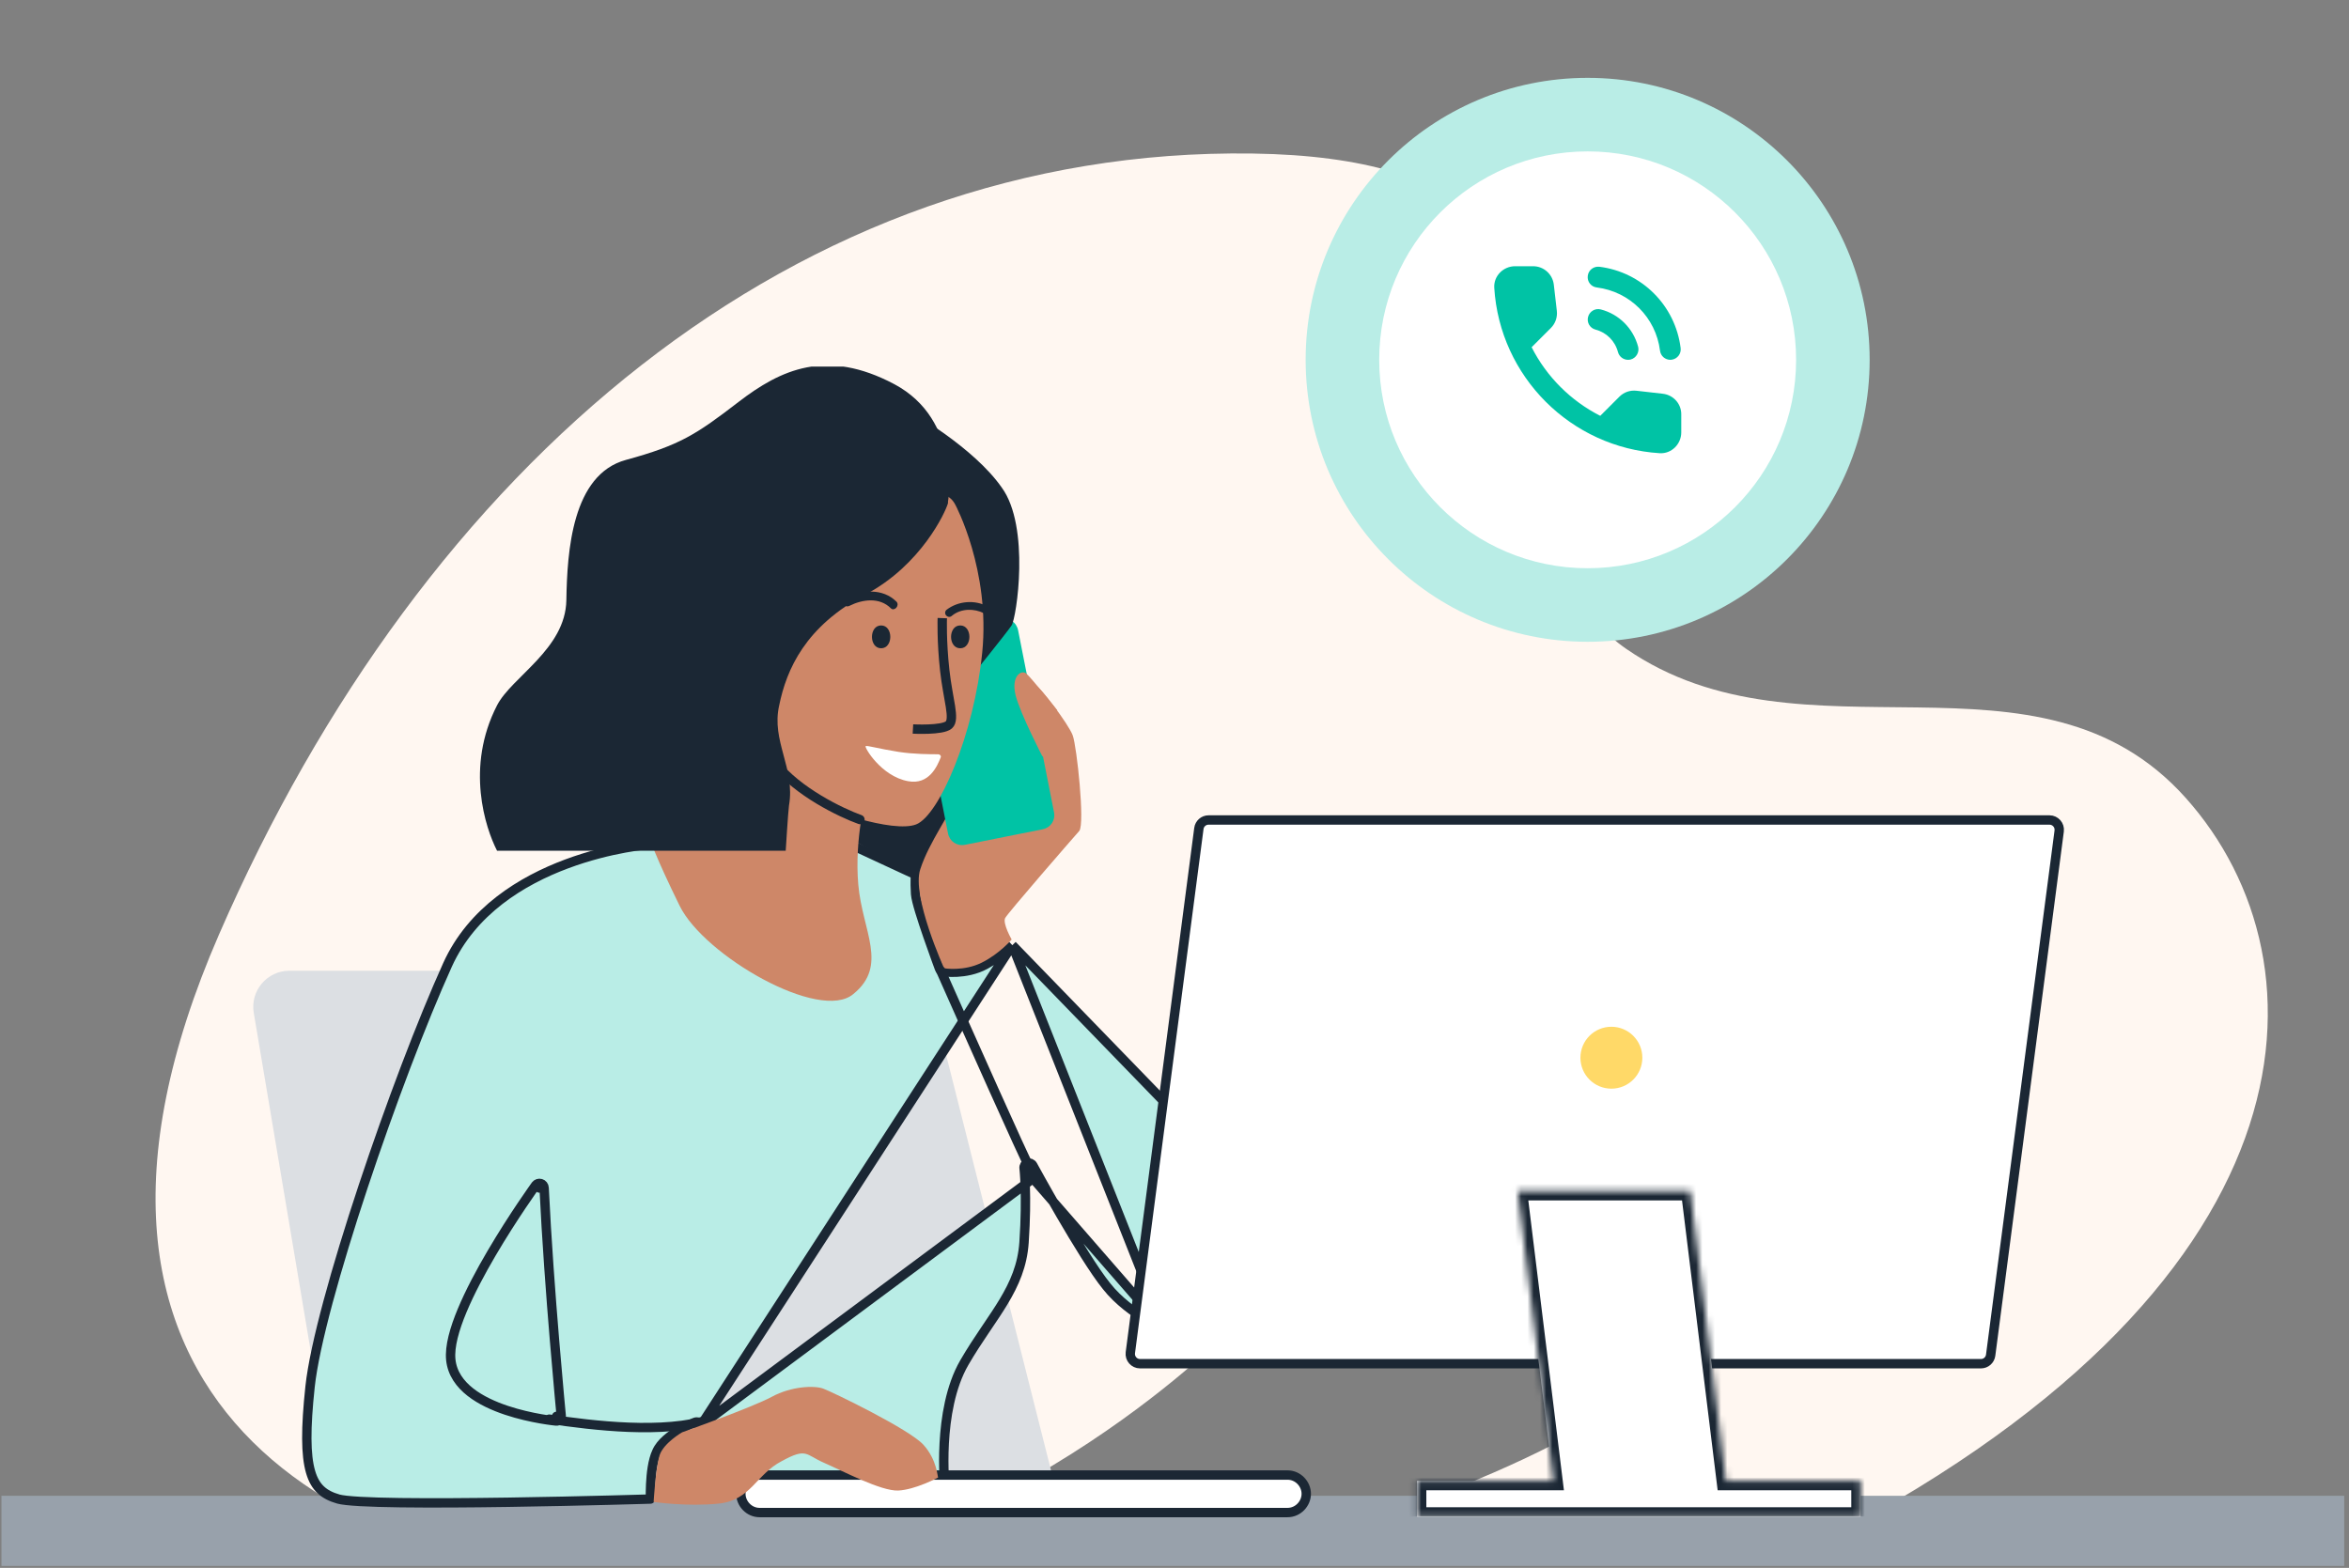
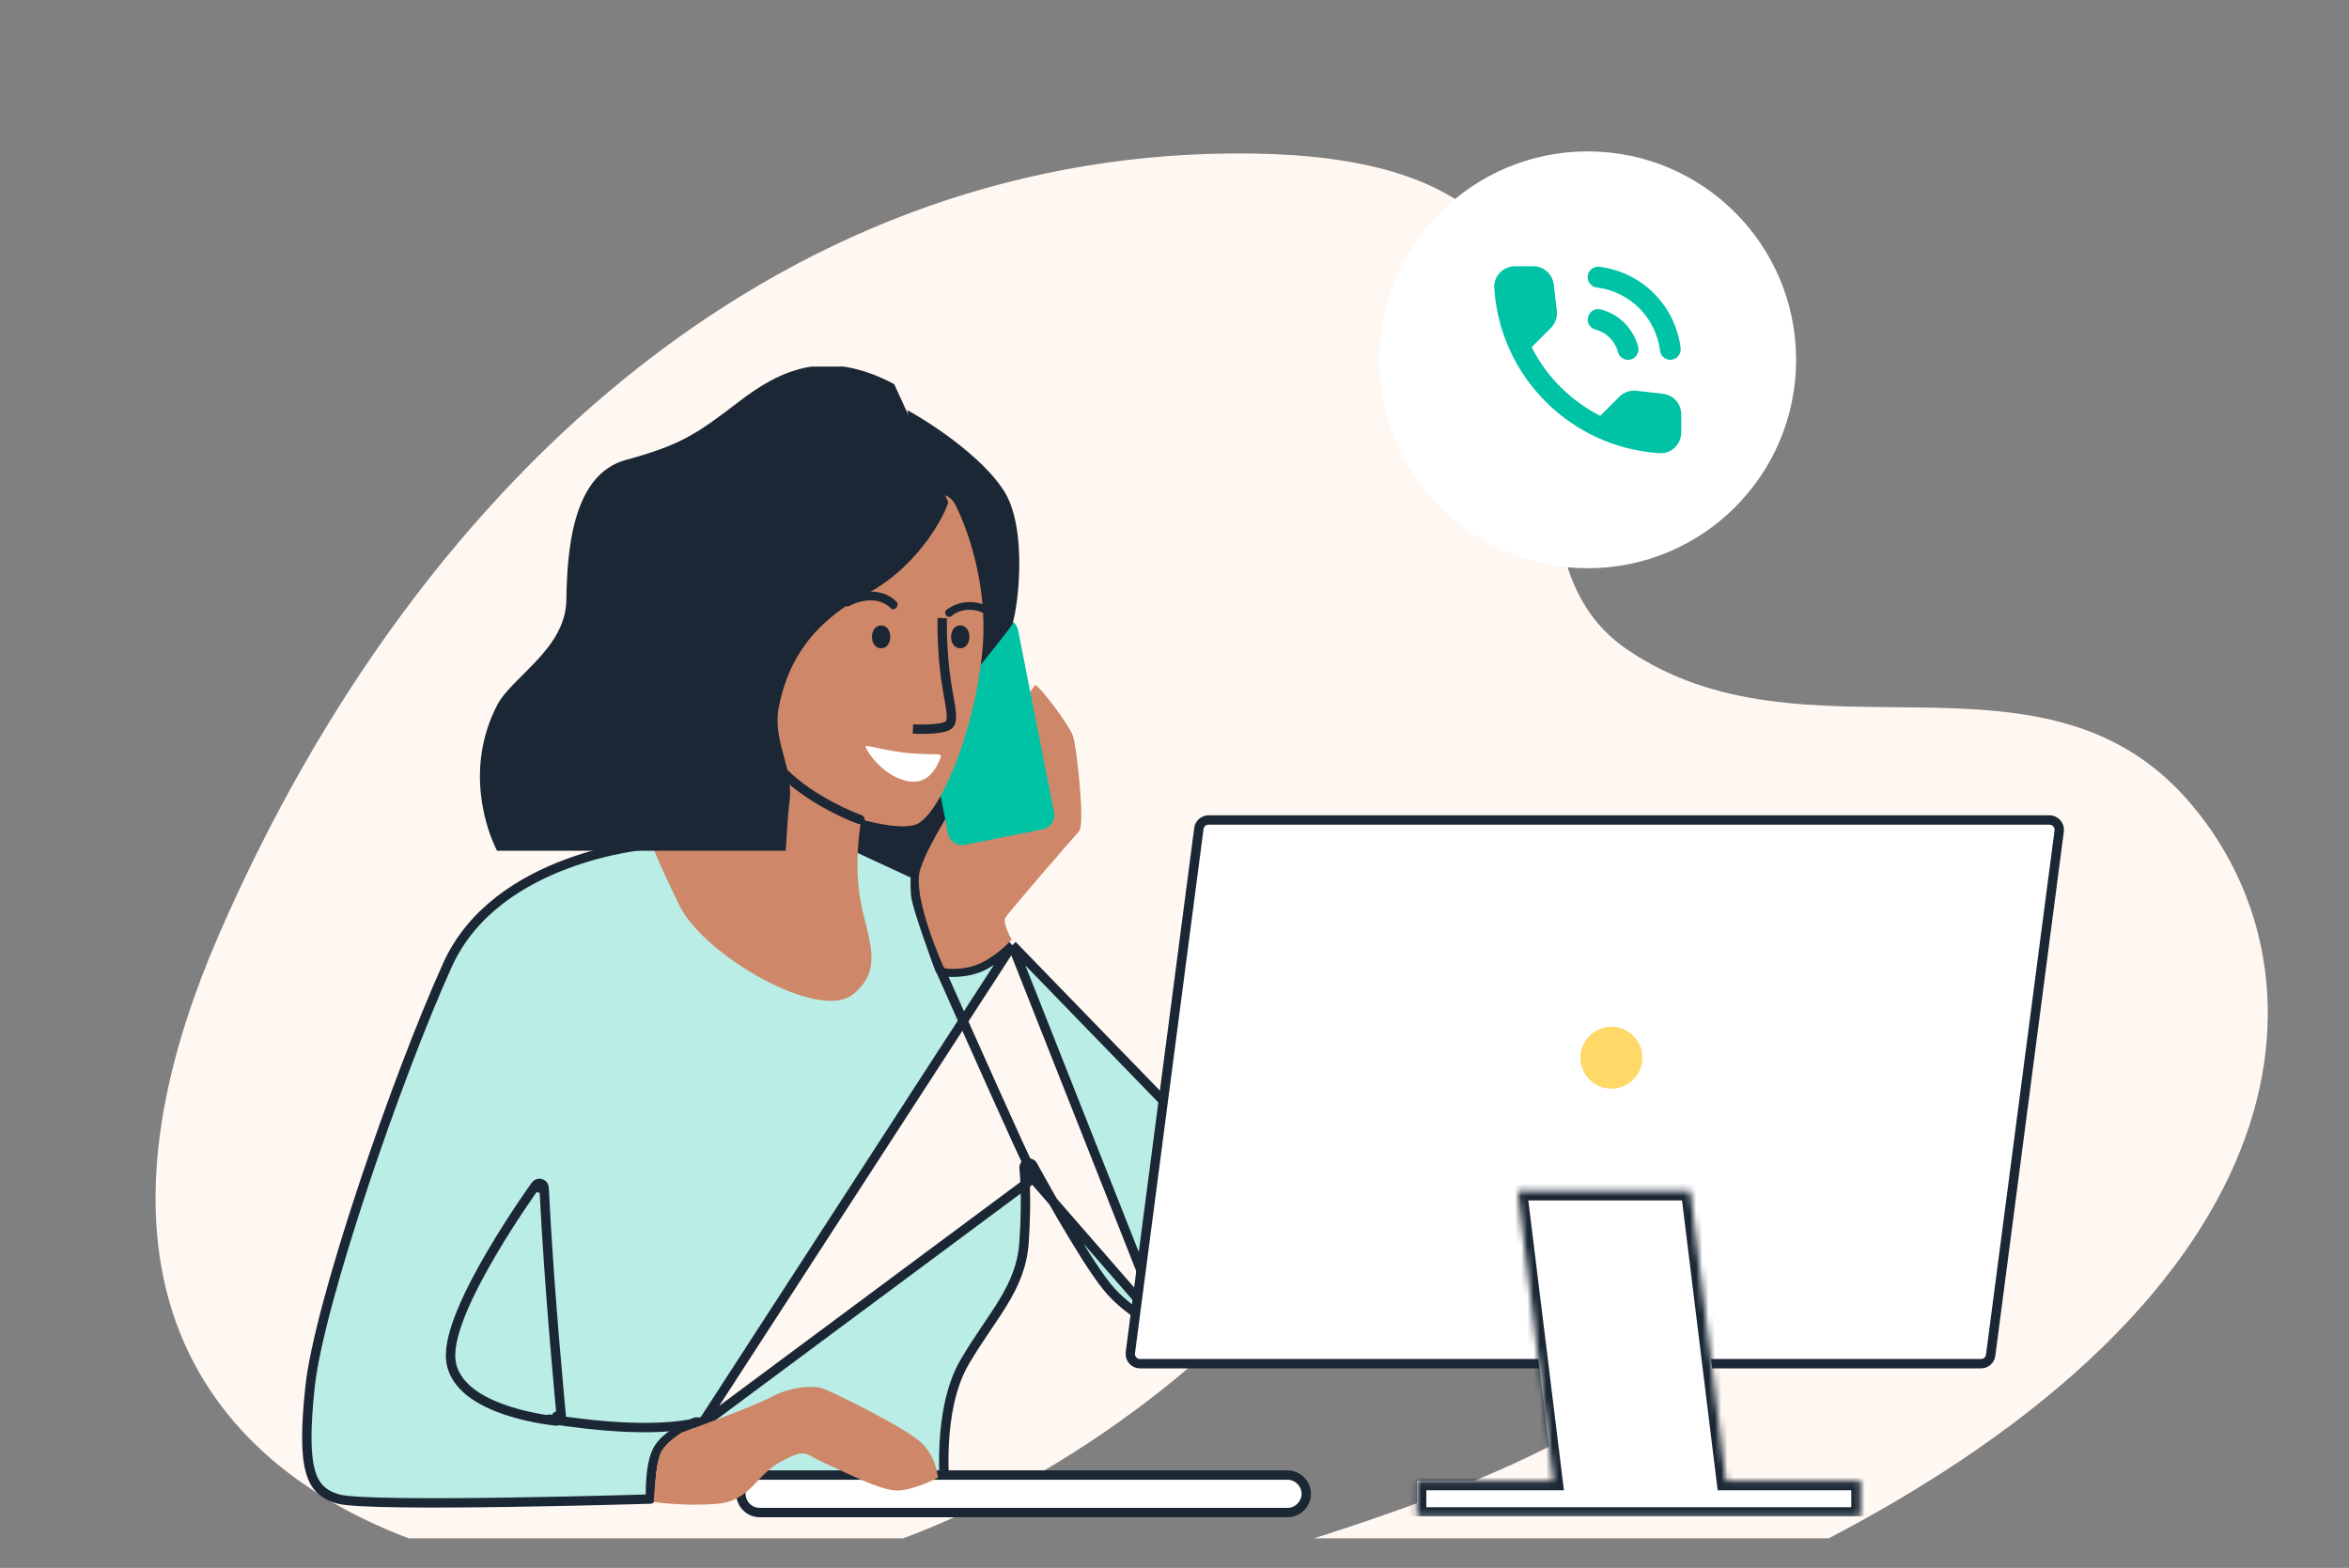
<svg xmlns="http://www.w3.org/2000/svg" width="376" height="251" viewBox="0 0 376 251" fill="none">
  <rect x="0" y="0" width="376" height="251" fill="#808080" stroke="none" />
  <g clip-path="url(#clip0_4713_36251)">
    <g clip-path="url(#clip1_4713_36251)">
      <path d="M194.854 214.824C194.854 214.824 154.684 254.62 104.876 253.45C55.068 252.28 2.282 224.916 35.05 149.613C67.819 74.311 127.415 23.543 200.49 24.579C273.565 25.616 231.848 84.222 260.286 103.859C288.724 123.497 326.26 101.309 349.879 127.752C373.499 154.196 371.822 206.416 288.975 248.201C209.833 288.124 187.883 277.644 177.74 275.571C167.597 273.499 165.249 259.761 195.636 250.769C226.024 241.777 255.99 231.525 271.286 215.146C286.581 198.767 264.229 189.059 242.202 195.788C220.175 202.516 213.774 204.455 194.854 214.824Z" fill="#FFF7F1" />
-       <path d="M40.62 162.15C40.026 158.62 42.747 155.402 46.327 155.402H148.04L169.824 241.68H54.007L40.62 162.15Z" fill="#DCDFE3" />
-       <path d="M208.994 57.602C208.994 82.531 229.204 102.741 254.133 102.741C279.063 102.741 299.272 82.531 299.272 57.602C299.272 32.672 279.063 12.463 254.133 12.463C229.204 12.463 208.994 32.672 208.994 57.602Z" fill="#B9EDE6" />
      <path d="M220.768 57.602C220.768 76.03 235.706 90.968 254.133 90.968C272.561 90.968 287.499 76.03 287.499 57.602C287.499 39.175 272.561 24.236 254.133 24.236C235.706 24.236 220.768 39.175 220.768 57.602Z" fill="white" />
      <path d="M255.6 46.019C260.9 46.686 265.05 50.836 265.716 56.136C265.816 56.986 266.533 57.602 267.366 57.602C267.433 57.602 267.5 57.602 267.566 57.586C268.483 57.469 269.133 56.636 269.016 55.719C268.166 48.903 262.816 43.553 256 42.703C255.083 42.602 254.25 43.252 254.15 44.169C254.033 45.086 254.683 45.919 255.6 46.019ZM256.233 49.536C255.35 49.303 254.433 49.836 254.2 50.736C253.966 51.636 254.5 52.536 255.4 52.769C257.15 53.219 258.516 54.586 258.983 56.352C259.183 57.102 259.85 57.602 260.6 57.602C260.733 57.602 260.883 57.586 261.016 57.553C261.9 57.319 262.433 56.403 262.216 55.519C261.433 52.569 259.15 50.286 256.233 49.536ZM266.183 63.036L261.95 62.553C260.933 62.436 259.933 62.786 259.216 63.502L256.15 66.569C251.433 64.169 247.566 60.319 245.166 55.586L248.25 52.502C248.966 51.786 249.316 50.786 249.2 49.769L248.716 45.569C248.516 43.886 247.1 42.619 245.4 42.619H242.516C240.633 42.619 239.066 44.186 239.183 46.069C240.066 60.303 251.45 71.669 265.666 72.552C267.55 72.669 269.116 71.103 269.116 69.219V66.336C269.133 64.653 267.866 63.236 266.183 63.036Z" fill="#00C3A5" />
    </g>
    <g clip-path="url(#clip2_4713_36251)">
-       <path d="M381.234 239.461H0.234V251.18H381.234V239.461Z" fill="#98A1AB" />
      <path d="M151.09 154.817L150.388 155.079C150.483 155.333 150.708 155.517 150.976 155.558L151.09 154.817ZM151.09 154.817C150.976 155.558 150.976 155.558 150.977 155.558L150.977 155.558L150.978 155.558L150.982 155.559L150.993 155.56L151.029 155.565C151.059 155.569 151.102 155.575 151.157 155.581C151.266 155.594 151.421 155.609 151.615 155.622C152.002 155.648 152.547 155.665 153.186 155.631C154.456 155.562 156.145 155.287 157.715 154.431C159.205 153.618 160.421 152.705 161.264 151.997C161.574 151.737 161.835 151.503 162.041 151.311M151.09 154.817C150.388 155.079 150.388 155.079 150.387 155.079L150.387 155.078L150.387 155.077L150.385 155.071L150.377 155.05L150.346 154.967C150.319 154.895 150.28 154.788 150.229 154.652C150.129 154.379 149.985 153.988 149.812 153.513C149.467 152.562 149.004 151.273 148.538 149.922C148.071 148.572 147.599 147.154 147.233 145.948C146.879 144.776 146.596 143.71 146.556 143.119C146.489 142.111 146.489 141.206 146.506 140.553C146.511 140.346 146.518 140.163 146.526 140.01L136.17 135.202L108.564 134.813L103.901 135.201L103.894 135.202L103.894 135.202L103.894 135.202L103.894 135.202L103.891 135.202L103.88 135.203L103.831 135.207C103.786 135.211 103.719 135.217 103.63 135.225C103.453 135.243 103.189 135.27 102.848 135.312C102.168 135.395 101.182 135.534 99.973 135.757C97.553 136.202 94.244 136.979 90.689 138.306C83.561 140.967 75.556 145.794 71.629 154.473C67.597 163.383 62.45 176.932 58.131 189.937C53.805 202.964 50.34 215.357 49.632 221.988C48.914 228.713 48.934 232.92 49.705 235.603C50.084 236.921 50.635 237.838 51.346 238.506C52.06 239.178 52.983 239.645 54.18 239.983C54.724 240.136 55.914 240.269 57.668 240.368C59.392 240.465 61.588 240.527 64.088 240.56C69.089 240.627 75.285 240.583 81.328 240.493C87.369 240.403 93.252 240.269 97.626 240.157C99.812 240.101 101.621 240.05 102.883 240.014C103.382 239.999 103.795 239.987 104.113 239.978C104.112 239.926 104.111 239.873 104.111 239.817C104.104 239.254 104.108 238.476 104.15 237.617C104.231 235.947 104.459 233.826 105.112 232.436C105.435 231.679 106.008 231.015 106.631 230.457C107.264 229.89 107.989 229.396 108.664 228.992C109.341 228.587 109.981 228.264 110.452 228.042C110.687 227.931 110.882 227.845 111.018 227.786C111.087 227.757 111.141 227.734 111.178 227.718L111.222 227.7L111.234 227.695L111.238 227.694L111.239 227.693L111.239 227.693C111.24 227.693 111.24 227.693 111.518 228.389L111.24 227.693C111.43 227.617 111.643 227.622 111.829 227.707C112.016 227.792 112.159 227.949 112.227 228.142L162.041 151.311M162.041 151.311L186.366 176.397V212.797M162.041 151.311L186.366 212.797M163.921 187.017L163.921 187.017L163.921 187.018L163.922 187.026L163.925 187.059C163.929 187.09 163.934 187.138 163.94 187.201C163.953 187.329 163.971 187.522 163.991 187.778C164.031 188.291 164.079 189.059 164.111 190.067C164.176 192.083 164.176 195.06 163.917 198.885C163.667 202.573 162.39 205.49 160.613 208.435C159.832 209.73 158.961 211.019 158.038 212.386C157.905 212.583 157.772 212.781 157.637 212.98C156.569 214.565 155.447 216.255 154.357 218.139C152.113 222.015 151.355 227.055 151.141 231.054C151.033 233.066 151.062 234.841 151.118 236.114C151.14 236.612 151.166 237.033 151.189 237.363C151.078 237.365 150.955 237.368 150.822 237.371C150.077 237.387 149.007 237.41 147.706 237.436C145.105 237.487 141.583 237.548 137.898 237.589C130.494 237.671 122.533 237.668 119.987 237.35C118.887 237.212 117.849 236.626 116.888 235.748C115.928 234.872 115.087 233.742 114.387 232.604C113.69 231.469 113.148 230.35 112.78 229.512C112.596 229.094 112.456 228.748 112.363 228.508C112.317 228.389 112.282 228.295 112.259 228.233C112.248 228.202 112.239 228.178 112.234 228.163L112.228 228.146L112.227 228.143L112.227 228.143L165.544 188.521C165.525 188.185 165.505 187.899 165.486 187.662C165.465 187.394 165.447 187.19 165.433 187.052C165.429 187.017 165.426 186.986 165.423 186.96C165.421 186.934 165.418 186.912 165.416 186.894L165.412 186.853L165.41 186.841L165.41 186.838L165.41 186.837L165.41 186.837C165.41 186.837 165.41 186.836 164.665 186.927M163.921 187.017C163.921 187.017 163.921 187.017 164.665 186.927M163.921 187.017C163.877 186.66 164.094 186.322 164.437 186.212C164.779 186.103 165.152 186.252 165.324 186.568L164.665 186.927M163.921 187.017L186.366 212.797M164.665 186.927C165.324 186.568 165.324 186.568 165.324 186.568L165.324 186.568L165.325 186.57L165.329 186.578L165.346 186.609L165.413 186.732C165.454 186.806 165.507 186.903 165.573 187.023C165.603 187.078 165.636 187.138 165.672 187.202C165.897 187.61 166.222 188.199 166.625 188.921C167.431 190.364 168.547 192.338 169.784 194.463C172.27 198.732 175.211 203.541 177.126 205.903L177.132 205.911C179.009 208.288 181.565 210.125 183.68 211.375C184.733 211.997 185.666 212.468 186.334 212.782C186.345 212.787 186.355 212.792 186.366 212.797M89.089 226.738C89.835 226.665 89.835 226.665 89.835 226.665L89.835 226.664L89.835 226.662L89.834 226.651L89.83 226.607L89.813 226.436C89.799 226.285 89.778 226.062 89.75 225.771C89.695 225.19 89.615 224.342 89.518 223.272C89.322 221.132 89.053 218.107 88.76 214.569C88.172 207.492 87.488 198.365 87.097 190.154C87.082 189.836 86.867 189.562 86.561 189.471C86.256 189.38 85.926 189.492 85.74 189.751L86.348 190.19C85.74 189.751 85.74 189.751 85.74 189.751L85.739 189.752L85.737 189.755L85.729 189.766L85.698 189.81C85.67 189.848 85.63 189.905 85.577 189.978C85.472 190.126 85.319 190.343 85.124 190.622C84.734 191.179 84.178 191.983 83.514 192.972C82.187 194.948 80.425 197.666 78.685 200.628C76.948 203.587 75.224 206.805 73.982 209.78C72.754 212.72 71.941 215.549 72.157 217.677C72.38 219.87 73.645 221.571 75.3 222.868C76.949 224.16 79.038 225.095 81.052 225.769C83.073 226.445 85.062 226.873 86.541 227.132C87.282 227.262 87.898 227.35 88.33 227.405C88.546 227.433 88.717 227.453 88.834 227.465C88.893 227.472 88.938 227.477 88.969 227.48L89.005 227.483L89.015 227.484L89.018 227.485L89.019 227.485C89.019 227.485 89.019 227.485 89.089 226.738ZM89.089 226.738L89.835 226.665C89.857 226.888 89.778 227.109 89.62 227.267C89.463 227.426 89.242 227.505 89.019 227.485L89.089 226.738Z" fill="#B9EDE6" stroke="#1B2734" stroke-width="1.5" stroke-linejoin="round" />
      <path d="M87.924 227.186C94.992 228.214 106.175 229.628 113.802 227.186" stroke="#1B2734" stroke-width="1.5" stroke-linecap="round" />
      <path d="M134.121 133.148C134.382 133.409 150.568 142.155 150.568 142.155L158.399 115.396L135.426 125.186L134.121 133.148Z" fill="#1B2734" />
      <path d="M138.691 127.144C138.691 127.144 136.733 134.192 137.386 141.632C138.039 149.073 142.216 154.555 136.603 159.123C131.251 163.692 112.716 152.988 108.8 145.026C104.884 137.064 103.971 134.192 103.971 134.192C103.971 134.192 110.889 129.102 114.674 124.142C118.459 119.181 122.506 113.699 122.506 113.699L138.691 127.144Z" fill="#CE8768" />
      <path d="M165.712 109.654C166.364 109.785 171.063 115.92 171.716 117.747C172.369 119.574 173.674 131.844 172.76 133.019C171.716 134.194 161.274 146.202 160.882 146.986C160.491 147.899 161.935 150.4 161.935 150.4C161.935 150.4 160.025 152.669 157.153 154.105C154.281 155.541 151.122 155.01 151.122 155.01C151.122 155.01 145.871 143.461 147.307 139.154C148.743 134.716 152.267 130.147 152.92 127.798C153.573 125.709 165.712 109.654 165.712 109.654Z" fill="#CE8768" />
      <path d="M150.6 155.432C155.051 165.469 164.081 185.719 164.584 186.425" stroke="#1B2734" stroke-width="1.5" stroke-linecap="round" />
      <path d="M166.884 132.758L154.484 135.238C153.178 135.499 152.004 134.716 151.743 133.41L145.999 104.302C145.738 102.997 146.521 101.822 147.827 101.561L160.227 99.081C161.532 98.82 162.707 99.603 162.968 100.909L168.711 130.017C168.972 131.322 168.189 132.497 166.884 132.758Z" fill="#00C3A5" />
      <path d="M145.217 65.666C145.869 65.927 155.92 71.67 160.358 78.066C164.927 84.332 162.708 98.951 161.924 100.126C161.141 101.3 155.137 108.741 155.137 108.741L145.217 65.666Z" fill="#1B2734" />
      <path d="M152.919 80.807C152.919 80.807 158.532 91.249 157.226 104.433C155.921 117.616 150.308 130.539 146.654 131.974C142.999 133.41 131.773 129.625 128.249 127.406C124.725 125.187 120.156 119.444 120.156 119.444C120.156 119.444 122.636 98.951 129.424 93.599C136.211 88.378 149.525 74.281 152.919 80.807Z" fill="#CE8768" />
      <path d="M141.041 100.125C139.083 100.125 139.083 103.78 141.041 103.78C142.999 103.78 142.999 100.125 141.041 100.125Z" fill="#1B2734" />
      <path d="M153.703 100.125C151.745 100.125 151.745 103.78 153.703 103.78C155.661 103.78 155.661 100.125 153.703 100.125Z" fill="#1B2734" />
      <path d="M143.52 96.34C141.301 94.121 137.907 94.382 135.297 95.818C134.514 96.21 135.166 97.385 135.95 96.993C138.038 95.949 140.779 95.557 142.607 97.385C143.129 97.907 144.042 96.993 143.52 96.34Z" fill="#1B2734" />
      <path d="M158.14 97.123C156.051 95.948 153.31 96.209 151.483 97.645C151.222 97.906 151.222 98.297 151.483 98.558C151.744 98.82 152.136 98.82 152.397 98.558C153.832 97.384 155.921 97.384 157.487 98.167C158.14 98.558 158.793 97.514 158.14 97.123Z" fill="#1B2734" />
      <path d="M150.83 98.951C150.83 98.951 150.699 102.606 151.221 107.305C151.744 112.004 152.918 115.137 151.874 116.05C150.83 116.964 146.131 116.703 146.131 116.703" stroke="#1B2734" stroke-width="1.5" stroke-miterlimit="10" />
      <path d="M150.569 121.272C150.699 121.01 150.438 120.749 150.177 120.749C149.002 120.749 146.261 120.749 143.781 120.358C140.518 119.836 138.821 119.314 138.56 119.444C138.299 119.575 141.04 124.274 145.348 125.057C148.741 125.709 150.047 122.577 150.569 121.272Z" fill="white" />
-       <path d="M143.128 61.489C132.294 55.746 124.985 59.139 118.197 64.361C111.41 69.582 108.799 71.278 100.184 73.628C91.569 75.978 90.786 88.247 90.656 96.079C90.525 103.911 81.91 108.349 79.561 112.917C74.468 122.82 77.698 132.557 79.561 136.191H125.768C125.768 136.191 126.16 129.886 126.29 128.972C127.334 122.968 123.418 118.66 124.724 112.917C125.898 107.174 128.901 100.256 138.56 95.165C147.436 90.466 151.352 81.982 151.743 80.546C151.743 80.415 151.743 80.285 151.743 80.285C151.743 80.415 153.962 67.232 143.128 61.489Z" fill="#1B2734" />
-       <path d="M169.234 113.7C169.234 113.7 165.057 108.479 164.274 107.826C163.49 107.174 161.793 108.218 162.577 111.35C163.36 114.353 166.884 121.14 166.884 121.14L169.234 113.7Z" fill="#CE8768" />
+       <path d="M143.128 61.489C132.294 55.746 124.985 59.139 118.197 64.361C111.41 69.582 108.799 71.278 100.184 73.628C91.569 75.978 90.786 88.247 90.656 96.079C90.525 103.911 81.91 108.349 79.561 112.917C74.468 122.82 77.698 132.557 79.561 136.191H125.768C125.768 136.191 126.16 129.886 126.29 128.972C127.334 122.968 123.418 118.66 124.724 112.917C125.898 107.174 128.901 100.256 138.56 95.165C147.436 90.466 151.352 81.982 151.743 80.546C151.743 80.415 151.743 80.285 151.743 80.285Z" fill="#1B2734" />
      <path d="M206.089 242.141H121.592C119.895 242.141 118.59 240.705 118.59 239.139C118.59 237.442 120.026 236.137 121.592 236.137H206.089C207.786 236.137 209.091 237.573 209.091 239.139C209.091 240.705 207.786 242.141 206.089 242.141Z" fill="white" stroke="#1B2734" stroke-width="1.5" />
      <path d="M109.173 229.302C109.173 229.302 120.417 225.302 123.55 223.605C126.682 221.909 130.337 221.778 131.773 222.3C133.209 222.822 145.609 228.827 147.828 231.307C150.047 233.787 150.047 236.528 150.178 236.528C150.178 236.528 146.523 238.486 143.782 238.616C141.041 238.747 134.906 235.484 131.904 234.178C128.901 232.873 129.162 231.698 125.116 233.917C121.07 236.006 120.156 240.183 115.065 240.705C109.975 241.227 104.623 240.444 104.623 240.444C104.623 240.444 104.935 235.041 105.588 232.953C106.24 230.995 109.173 229.302 109.173 229.302Z" fill="#CE8768" />
      <path d="M137.652 131.199C134.63 130.113 127.674 126.78 124.025 122.133" stroke="#1B2734" stroke-width="1.5" stroke-linecap="round" />
    </g>
    <g clip-path="url(#clip3_4713_36251)">
      <path d="M193.454 131.27H328.058C329.003 131.27 329.732 132.1 329.61 133.037L318.641 216.952C318.539 217.731 317.875 218.314 317.089 218.314H182.485C181.54 218.314 180.811 217.483 180.933 216.547L191.902 132.632C192.004 131.852 192.668 131.27 193.454 131.27Z" fill="white" stroke="#1B2734" stroke-width="1.5" />
      <mask id="path-28-inside-1_4713_36251" fill="white">
        <path fill-rule="evenodd" clip-rule="evenodd" d="M242.938 190.676H270.567L276.268 237.074H297.833V242.789H226.812V237.074H248.639L242.938 190.676Z" />
      </mask>
      <path fill-rule="evenodd" clip-rule="evenodd" d="M242.938 190.676H270.567L276.268 237.074H297.833V242.789H226.812V237.074H248.639L242.938 190.676Z" fill="white" />
      <path d="M270.567 190.676L272.055 190.493L271.893 189.176H270.567V190.676ZM242.938 190.676V189.176H241.242L241.449 190.859L242.938 190.676ZM276.268 237.074L274.78 237.257L274.941 238.574H276.268V237.074ZM297.833 237.074H299.333V235.574H297.833V237.074ZM297.833 242.789V244.289H299.333V242.789H297.833ZM226.812 242.789H225.312V244.289H226.812V242.789ZM226.812 237.074V235.574H225.312V237.074H226.812ZM248.639 237.074V238.574H250.335L250.128 236.891L248.639 237.074ZM270.567 189.176H242.938V192.176H270.567V189.176ZM277.757 236.891L272.055 190.493L269.078 190.859L274.78 237.257L277.757 236.891ZM297.833 235.574H276.268V238.574H297.833V235.574ZM299.333 242.789V237.074H296.333V242.789H299.333ZM226.812 244.289H297.833V241.289H226.812V244.289ZM225.312 237.074V242.789H228.312V237.074H225.312ZM248.639 235.574H226.812V238.574H248.639V235.574ZM241.449 190.859L247.15 237.257L250.128 236.891L244.426 190.493L241.449 190.859Z" fill="#1B2734" mask="url(#path-28-inside-1_4713_36251)" />
      <circle cx="257.931" cy="169.327" r="4.956" fill="#FFD968" />
    </g>
  </g>
  <defs>
    <clipPath id="clip0_4713_36251">
      <rect width="375" height="250" fill="white" transform="translate(0.234 0.682)" />
    </clipPath>
    <clipPath id="clip1_4713_36251">
      <rect width="375" height="255.787" fill="white" transform="translate(12.234 -9.527)" />
    </clipPath>
    <clipPath id="clip2_4713_36251">
      <rect width="399" height="192" fill="white" transform="translate(-7.766 58.682)" />
    </clipPath>
    <clipPath id="clip3_4713_36251">
      <rect width="156.25" height="112.269" fill="white" transform="translate(176.586 130.52)" />
    </clipPath>
  </defs>
</svg>